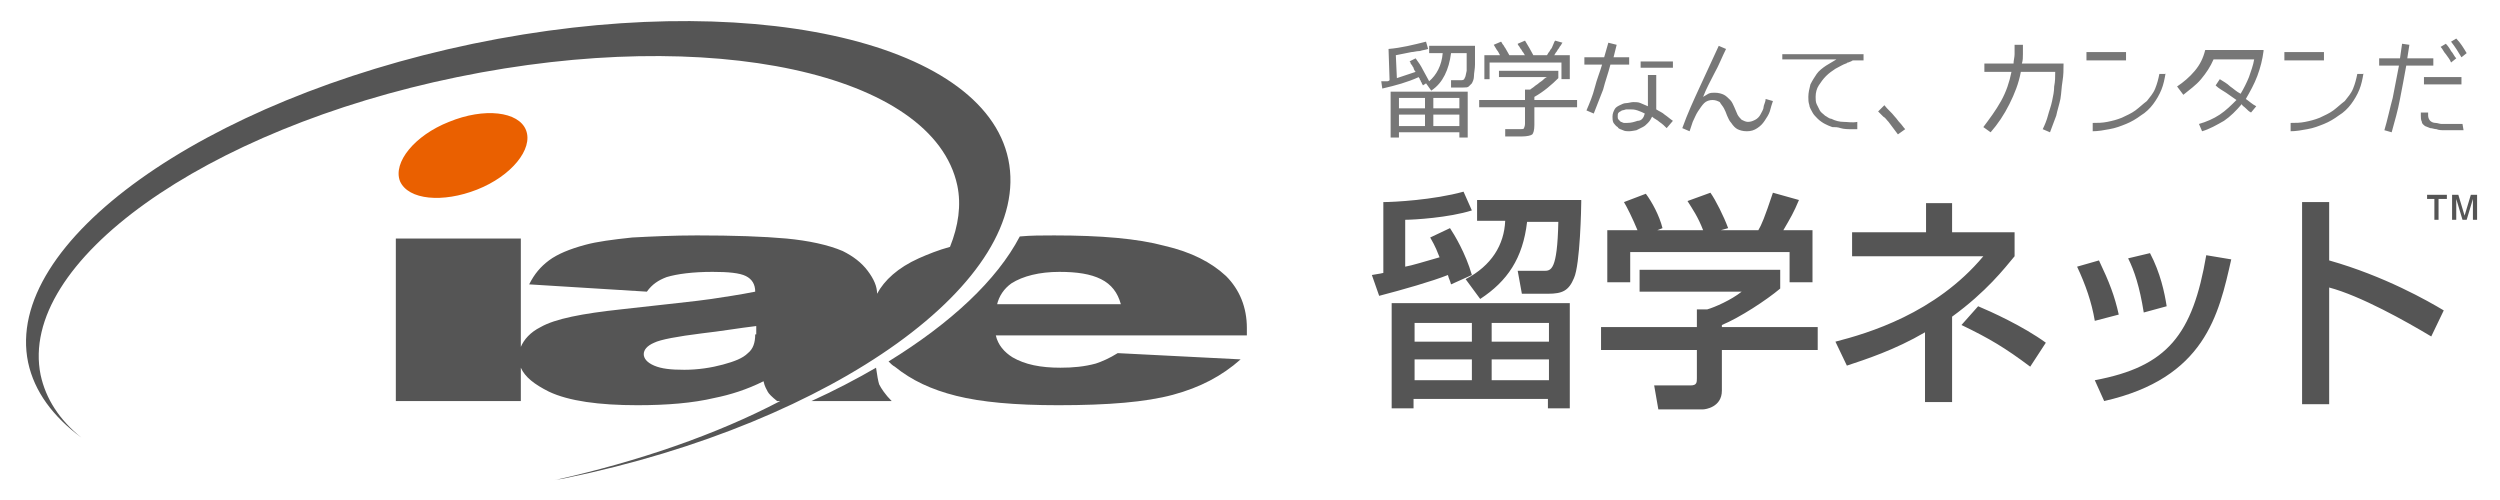
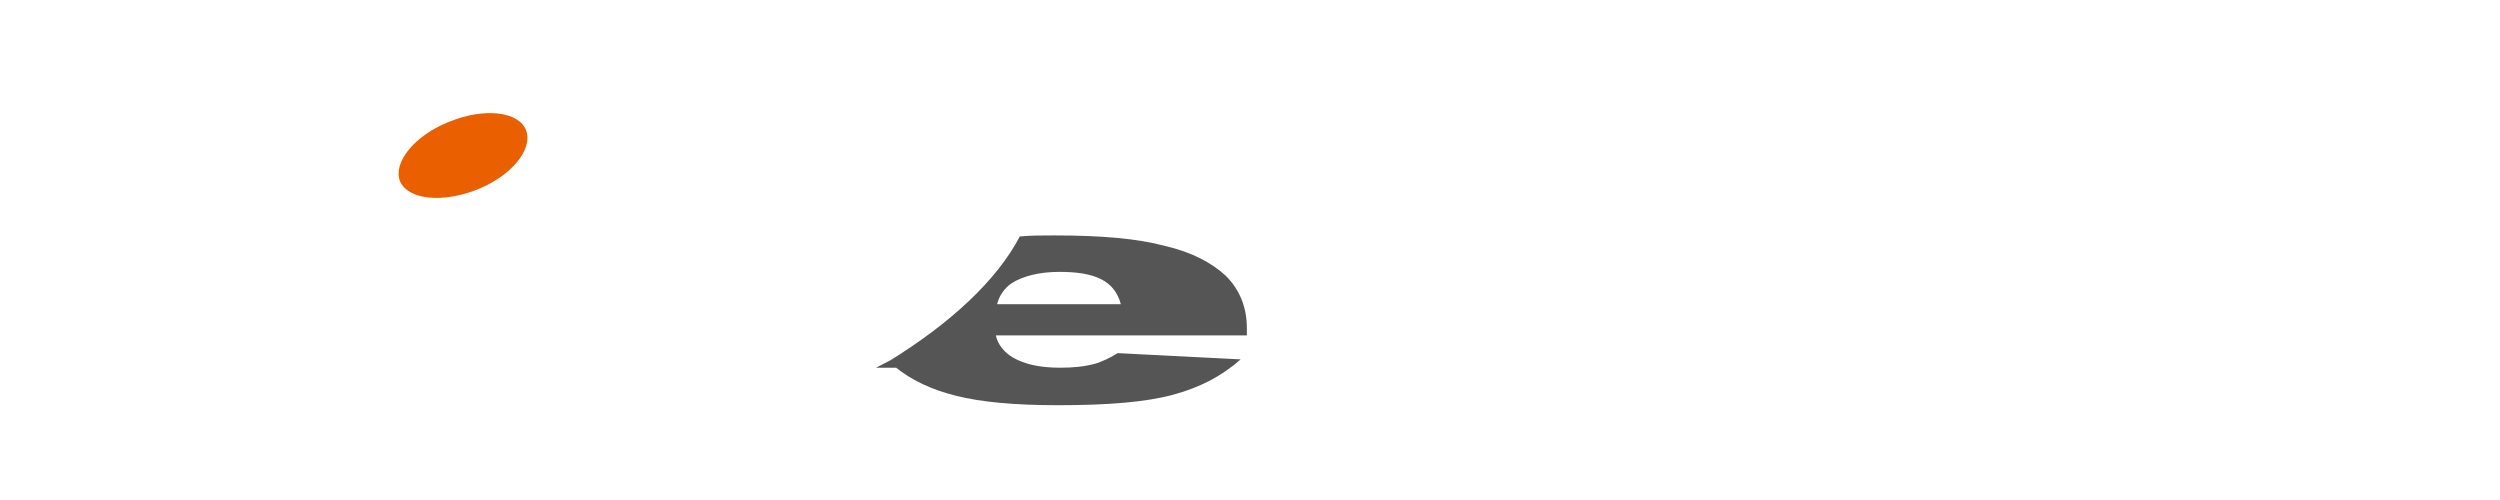
<svg xmlns="http://www.w3.org/2000/svg" width="240" height="48">
-   <path fill="#555" d="M119.7 31.5c0-2-.7-3.7-2-5-1.4-1.3-3.3-2.3-5.9-2.9-2.6-.7-6.1-1-10.6-1-1.2 0-2.2 0-3.3.1-2.2 4.2-6.6 8.3-12.6 12 .2.2.4.4.6.5 1.6 1.3 3.5 2.2 5.9 2.8 2.4.6 5.6.9 9.8.9 4.8 0 8.4-.3 11-1 2.6-.7 4.7-1.8 6.5-3.4l-11.8-.6c-.8.5-1.5.8-2.1 1-1.1.3-2.2.4-3.4.4-1.9 0-3.4-.3-4.6-1-.8-.5-1.4-1.2-1.6-2.1h24.1v-.7zm-24-2.2c.2-.9.7-1.6 1.4-2.1 1.1-.7 2.7-1.1 4.6-1.1 1.7 0 3 .2 4 .7 1 .5 1.6 1.3 1.9 2.4H95.7zm-11.6 6c-1.9 1.1-4 2.2-6.2 3.2h7.7c-.6-.6-1-1.2-1.2-1.6-.1-.3-.2-.9-.3-1.6" />
-   <path fill="#555" d="M96.8 15.3C94.4 3.8 71.4-1.2 45.4 4.2 19.5 9.6.3 23.3 2.7 34.8c.6 2.8 2.4 5.2 5.1 7.2-2.1-1.7-3.4-3.7-3.9-6-2.2-10.8 15.7-23.6 40-28.6s45.7-.4 48 10.4c.4 1.9.1 3.9-.7 5.9-1.1.3-2.1.7-3 1.1-2 .9-3.3 2.1-4 3.4 0-.7-.3-1.4-.9-2.2-.6-.8-1.4-1.4-2.4-1.9-1.4-.6-3.3-1-5.4-1.2-2.2-.2-5.1-.3-8.6-.3-2.2 0-4.3.1-6.2.2-1.9.2-3.4.4-4.5.7-1.5.4-2.7.9-3.5 1.5-.8.6-1.4 1.3-1.9 2.3l11.3.7c.5-.7 1.1-1.1 1.9-1.4 1-.3 2.5-.5 4.4-.5 1.5 0 2.6.1 3.2.4.6.3.9.8.9 1.5-1.5.3-2.9.5-4.2.7-1.3.2-4.3.5-8.7 1-3.7.4-6.3.9-7.7 1.7-1 .5-1.6 1.2-1.9 1.9V22.9H38v15.6h12v-3.2c.4.9 1.3 1.6 2.7 2.3 1.9.9 4.8 1.3 8.5 1.3 2.8 0 5.3-.2 7.4-.7 1.5-.3 3.1-.8 4.7-1.6.1.5.3.8.4 1 .1.2.4.5.9.9h.3c-6.1 3.2-13.6 5.8-21.7 7.6.4-.1.7-.1 1.1-.2 25.8-5.3 44.9-19 42.5-30.6M72.5 32.1c0 .8-.2 1.4-.7 1.8-.5.5-1.3.8-2.4 1.1-1.1.3-2.4.5-3.7.5-1.3 0-2.2-.1-2.9-.4-.7-.3-1-.7-1-1.1 0-.4.3-.8 1-1.1.6-.3 2.2-.6 4.6-.9 1.8-.2 3.5-.5 5.2-.7v.8z" />
+   <path fill="#555" d="M119.7 31.5c0-2-.7-3.7-2-5-1.4-1.3-3.3-2.3-5.9-2.9-2.6-.7-6.1-1-10.6-1-1.2 0-2.2 0-3.3.1-2.2 4.2-6.6 8.3-12.6 12 .2.2.4.4.6.5 1.6 1.3 3.5 2.2 5.9 2.8 2.4.6 5.6.9 9.8.9 4.8 0 8.4-.3 11-1 2.6-.7 4.7-1.8 6.5-3.4l-11.8-.6c-.8.5-1.5.8-2.1 1-1.1.3-2.2.4-3.4.4-1.9 0-3.4-.3-4.6-1-.8-.5-1.4-1.2-1.6-2.1h24.1v-.7zm-24-2.2c.2-.9.7-1.6 1.4-2.1 1.1-.7 2.7-1.1 4.6-1.1 1.7 0 3 .2 4 .7 1 .5 1.6 1.3 1.9 2.4H95.7zm-11.6 6h7.7c-.6-.6-1-1.2-1.2-1.6-.1-.3-.2-.9-.3-1.6" />
  <path fill="#EA6000" d="M50.5 12.5c.7 1.8-1.4 4.4-4.7 5.7-3.3 1.3-6.6 1-7.4-.8-.7-1.8 1.4-4.4 4.7-5.7 3.4-1.4 6.7-1 7.4.8" />
-   <path fill="#555" d="M131.7 26.4c.5-.1.7-.1 1.1-.2v-6.8c1 0 4.8-.2 7.7-1l.8 1.8c-2.2.7-5.6.9-6.4.9v4.5c.6-.1 1.9-.5 3.3-.9-.5-1.3-.7-1.5-.9-1.9l1.9-.9c.4.6 1.5 2.4 2.1 4.5l-2 .9c-.1-.4-.2-.5-.3-.9-1.5.6-4.3 1.4-6.6 2l-.7-2zm19 2.7v10.1h-2.1v-.9h-12.9v.9h-2.1V29.1h17.1zM135.8 31v1.8h5.5V31h-5.5zm0 3.5v2h5.5v-2h-5.5zm16-15.1c0 .4-.1 6-.7 7.3-.5 1.2-1.1 1.5-2.5 1.5h-2.5l-.4-2.2h2.5c.7 0 1.3 0 1.4-4.7h-3c-.4 3.5-1.9 5.7-4.5 7.4l-1.4-1.9c2.5-1.3 3.7-3.3 3.8-5.6h-2.7v-2h10zM143.2 31v1.8h5.5V31h-5.5zm0 3.5v2h5.5v-2h-5.5zm27.7-8.6v1.8c-1.3 1.1-3.9 2.8-5.6 3.5v.2h9.2v2.2h-9.2v3.9c0 1.6-1.6 1.8-1.8 1.8h-4.3l-.4-2.3h3.5c.6 0 .6-.3.6-.7v-2.7h-9.2v-2.2h9.2v-1.7h1c.7-.2 2.3-.9 3.3-1.7h-9.8v-2.1h13.5zm-13.7-3.8c-.5-1.2-1-2.2-1.3-2.7l2.1-.8c.6.8 1.3 2.1 1.6 3.3l-.5.2h4.4c-.5-1.3-1-2-1.5-2.8l2.2-.8c.5.7 1.3 2.3 1.7 3.4l-.7.2h3.6c.3-.5.6-1.2 1.4-3.6l2.5.7c-.5 1.2-.8 1.7-1.5 2.9h2.8v5h-2.2v-2.9h-15.3v2.9h-2.2v-5h2.9zm30.1 16.5h-2.5v-6.7c-2.9 1.7-5.7 2.6-7.5 3.2l-1.1-2.3c3.1-.8 9.6-2.7 14.2-8.2h-12.6v-2.3h7.1v-2.8h2.5v2.8h6v2.3c-1 1.2-2.7 3.4-6 5.8v8.2zm7.6-3.4c-2.4-1.8-3.9-2.7-6.6-4l1.6-1.8c1.2.5 4.3 1.9 6.5 3.5l-1.5 2.3zm6.2-4.4c-.3-1.8-.9-3.5-1.7-5.2l2.1-.6c1 2.1 1.5 3.4 1.9 5.2l-2.3.6zm0 5.7c7-1.3 9.4-4.4 10.7-12l2.4.4c-1.2 5.3-2.5 11.4-12.2 13.6l-.9-2zm4.7-6.5c-.4-2.5-.9-4-1.5-5.2l2.1-.5c1 1.9 1.4 3.8 1.6 5.1l-2.2.6zm17.8-10.6V25c5.3 1.5 9.5 3.9 11 4.8l-1.2 2.5c-2.5-1.5-6.8-3.9-9.8-4.7v11.2H221V19.4h2.6zm11.3-.7v.4h-.8v2h-.4v-2h-.7v-.4h1.9zm1.1 0l.6 2 .6-2h.6v2.4h-.4v-2l-.6 2h-.4l-.6-2v2h-.4v-2.4h.6z" />
-   <path fill="#777" d="M141.6 4.4v1.8c0 .4-.1.8-.1 1.1 0 .3-.1.5-.2.7l-.3.3c-.1.1-.3.1-.5.1h-1.2v-.7h1c.2 0 .3-.1.3-.2.1-.1.1-.3.2-.7V5.1h-1.5c-.1.8-.3 1.5-.6 2.1-.3.6-.7 1.1-1.3 1.5l-.5-.7-.3.2c0-.1-.1-.1-.1-.2s-.1-.1-.1-.2-.1-.1-.1-.2-.1-.1-.1-.2c-1.1.5-2.2.8-3.5 1.1l-.1-.7h.6c.1 0 .2-.1.2-.1l-.1-3c1.2-.1 2.4-.4 3.6-.7l.2.7c-.3.1-.5.1-.8.2-.3 0-.6.1-.8.1l-1.5.3.1 2.2 1.8-.6c-.1-.1-.2-.3-.2-.4-.1-.1-.1-.2-.2-.3-.1-.1-.1-.2-.1-.2 0-.1-.1-.1-.1-.1l.6-.3c.3.4.5.7.7 1.1.2.4.4.7.6 1.1.7-.6 1.2-1.5 1.3-2.7h-1.3v-.7h4.4zm-8.1 8.8V8.8h7.4v4.4h-.8v-.5h-5.8v.5h-.8zm.8-3.8v1h2.5v-1h-2.5zm0 2.7h2.5V11h-2.5v1.1zm5.8-2.7h-2.5v1h2.5v-1zm0 2.7V11h-2.5v1.1h2.5zm9.5-5.3v.7c-.6.6-1.4 1.3-2.3 1.8v.3h4.1v.7h-4.1V12c0 .5-.1.8-.2.9-.1.1-.5.2-1 .2h-1.6v-.7h1.4c.2 0 .4 0 .4-.1 0 0 .1-.2.1-.4v-1.6H142v-.7h4.4v-1h.5c.1-.1.3-.2.4-.3s.3-.2.4-.3c.1-.1.3-.2.4-.3.1-.1.2-.2.4-.3h-4.6v-.6h5.7zm-6.3.8h-.8V5.3h1.5c-.1-.2-.2-.4-.3-.5-.1-.2-.2-.3-.3-.5l.7-.3c.1.1.1.2.2.3s.1.2.2.3c.1.2.3.5.4.7h1.5c-.1-.1-.1-.2-.2-.3-.1-.1-.1-.2-.2-.3-.1-.1-.1-.2-.2-.3s-.1-.2-.1-.2l.7-.3c.3.5.6 1 .8 1.4h1.3c.1-.1.1-.2.2-.3.1-.1.1-.2.2-.3.1-.1.1-.2.2-.4s.1-.3.2-.4l.7.2c-.1.1-.1.2-.2.3-.1.1-.1.2-.2.3-.1.1-.1.2-.2.3-.1.1-.1.2-.2.3h1.5v2.3h-.8V6H143v1.6zm13-1.4h-1.7c-.2.8-.5 1.6-.7 2.4-.3.8-.6 1.5-.9 2.3l-.7-.3c.3-.7.6-1.4.8-2.2s.5-1.5.7-2.2h-1.7v-.7h1.9l.4-1.4.8.2-.3 1.2h1.5v.7zm3.7 6.1c-.2-.2-.4-.4-.7-.6-.2-.2-.5-.3-.7-.5-.1.2-.2.4-.4.6-.2.2-.3.3-.5.4l-.6.3s-.5.1-.7.1c-.2 0-.4 0-.6-.1-.2-.1-.4-.1-.5-.3-.2-.1-.3-.3-.4-.4-.1-.2-.1-.4-.1-.6 0-.3.1-.5.2-.7.1-.2.3-.3.5-.4s.4-.2.6-.2c.2 0 .5-.1.7-.1.2 0 .5 0 .7.1s.5.2.7.3v-3h.8v3.3c.3.2.6.3.8.5.3.2.5.4.8.6l-.6.7zm-2.1-1.4c-.2-.1-.4-.2-.7-.3s-.5-.1-.7-.1h-.4s-.3.1-.4.1c-.1.1-.2.1-.3.2-.1.1-.1.2-.1.4 0 .1 0 .2.1.3l.2.2c.1 0 .2.1.3.1h.3c.4 0 .7-.1 1-.2.4 0 .6-.3.7-.7zm2.7-4.4h-3.1v-.6h3.1v.6zm9.6 3.2c-.1.3-.2.6-.3 1-.1.3-.3.6-.5.9s-.4.5-.7.7-.6.3-1 .3-.7-.1-.9-.2c-.2-.1-.4-.3-.6-.6-.2-.2-.3-.5-.4-.7-.1-.3-.2-.5-.3-.7-.1-.2-.3-.4-.4-.6-.2-.1-.4-.2-.7-.2-.3 0-.6.1-.8.3-.2.2-.4.5-.6.8-.2.3-.3.6-.5 1l-.3.9-.7-.3c.5-1.4 1.1-2.7 1.7-4l1.8-3.9.7.3c-.4.8-.7 1.6-1.1 2.3-.4.8-.8 1.5-1.1 2.3.2-.1.3-.2.5-.3.2-.1.4-.1.6-.1.4 0 .7.1.9.2.2.1.4.3.6.5s.3.5.4.7.2.5.3.7.3.4.4.5c.2.1.4.2.6.2.3 0 .5-.1.7-.2.2-.1.4-.3.5-.5.1-.2.3-.5.3-.7s.2-.5.2-.8l.7.2zm8.8-3.9h-1.1c-.1 0-.2.1-.2.1-.1 0-.2.1-.3.1s-.1.1-.2.1c-.3.1-.6.3-1 .5-.3.2-.6.4-.9.7-.3.3-.5.6-.7.9s-.3.7-.3 1.1c0 .2 0 .5.1.7l.3.6c.1.2.3.3.5.5.2.1.4.3.6.3.4.2.8.3 1.2.3.4 0 .8.1 1.3 0v.7h-.8s-.5 0-.8-.1-.5-.1-.8-.1c-.3-.1-.5-.2-.7-.3-.2-.1-.5-.3-.7-.5-.2-.2-.4-.4-.5-.6-.1-.2-.3-.5-.3-.7-.1-.3-.1-.5-.1-.8 0-.4.1-.8.2-1.2.2-.4.4-.7.6-1s.6-.6.9-.8c.3-.2.7-.4 1-.6h-5.2v-.5h7.8v.6zm2.3 5.9c-.2-.2-.3-.4-.5-.5l-.5-.5.6-.6c.3.4.7.7 1 1.1.2.2.3.4.5.6.2.2.3.4.5.6l-.7.5-.9-1.2zm16.8-5.6c0 .6 0 1.1-.1 1.7-.1.6-.1 1.1-.2 1.7-.1.5-.3 1.1-.4 1.6-.2.5-.4 1.1-.6 1.6l-.7-.3c.2-.4.4-.9.5-1.3.1-.4.3-.9.4-1.4s.2-.9.2-1.4c.1-.5.1-.9.1-1.4H194c-.2 1.1-.6 2.1-1.1 3.1-.5 1-1.1 1.9-1.8 2.7l-.7-.5c.6-.8 1.2-1.6 1.7-2.5.5-.9.8-1.8 1-2.8h-2.6v-.8h2.8c0-.3.1-.6.1-.9v-.9h.8v.9c0 .3 0 .6-.1.9h4zm6-.3h-3.8V5h3.8v.8zm3.8 1.2c-.1.6-.2 1.1-.4 1.6s-.5 1-.8 1.4c-.3.4-.7.8-1.2 1.1-.4.3-.9.6-1.4.8-.5.2-1 .4-1.6.5-.5.1-1.1.2-1.6.2v-.8c.5 0 .9 0 1.4-.1.5-.1.9-.2 1.4-.4.4-.2.9-.4 1.3-.7.4-.3.7-.6 1.1-.9.3-.4.6-.7.8-1.2s.3-.9.4-1.4h.6zm9.4-2.1c-.1.8-.3 1.6-.6 2.4-.3.8-.7 1.5-1.1 2.2.3.2.6.5 1 .7l-.5.6c-.2-.1-.3-.2-.5-.4s-.3-.2-.4-.4c-.5.6-1.1 1.2-1.7 1.6-.7.4-1.4.8-2.1 1l-.3-.7c.7-.2 1.4-.5 2-.9.6-.4 1.1-.9 1.6-1.4l-1-.7c-.3-.2-.7-.4-1-.7l.4-.6c.3.2.7.4 1 .7.3.2.6.5 1 .7.3-.5.6-1.1.8-1.6.2-.6.4-1.1.5-1.7h-3.9c-.3.7-.7 1.3-1.2 1.9-.5.6-1.1 1-1.7 1.5l-.6-.8c.6-.4 1.2-.9 1.7-1.5s.8-1.2 1-2h5.6zm5.8.9h-3.8V5h3.8v.8zm3.8 1.2c-.1.6-.2 1.1-.4 1.6s-.5 1-.8 1.4c-.3.4-.7.8-1.2 1.1-.4.3-.9.6-1.4.8-.5.2-1 .4-1.6.5-.5.1-1.1.2-1.6.2v-.8c.5 0 .9 0 1.4-.1.5-.1.9-.2 1.4-.4.4-.2.9-.4 1.3-.7.4-.3.7-.6 1.1-.9.3-.4.6-.7.8-1.2s.3-.9.4-1.4h.6zm6.7-.7H231c-.2 1.1-.4 2.2-.6 3.2-.2 1.1-.5 2.1-.8 3.2l-.7-.2c.3-1 .5-2 .8-3.1l.6-3.1h-1.9v-.7h2l.2-1.4.7.1-.2 1.3h2.5v.7zm2.9 6.2h-2s-.4 0-.6-.1c-.2 0-.4-.1-.6-.1-.2-.1-.3-.1-.5-.2-.1-.1-.3-.2-.3-.4-.1-.2-.1-.4-.1-.6v-.3h.7v.3c0 .2.1.4.2.5s.3.2.5.2.4.1.6.1h2l.1.6zm-.2-4.4h-3.6v-.7h3.6v.7zm-1-2.1c-.1-.3-.3-.5-.5-.8-.2-.2-.3-.5-.5-.7l.5-.3c.2.2.4.5.5.7.2.2.3.5.5.7l-.5.4zm1-.5c-.3-.5-.6-1-1-1.5l.5-.3c.4.4.7.9 1 1.4l-.5.4z" />
</svg>